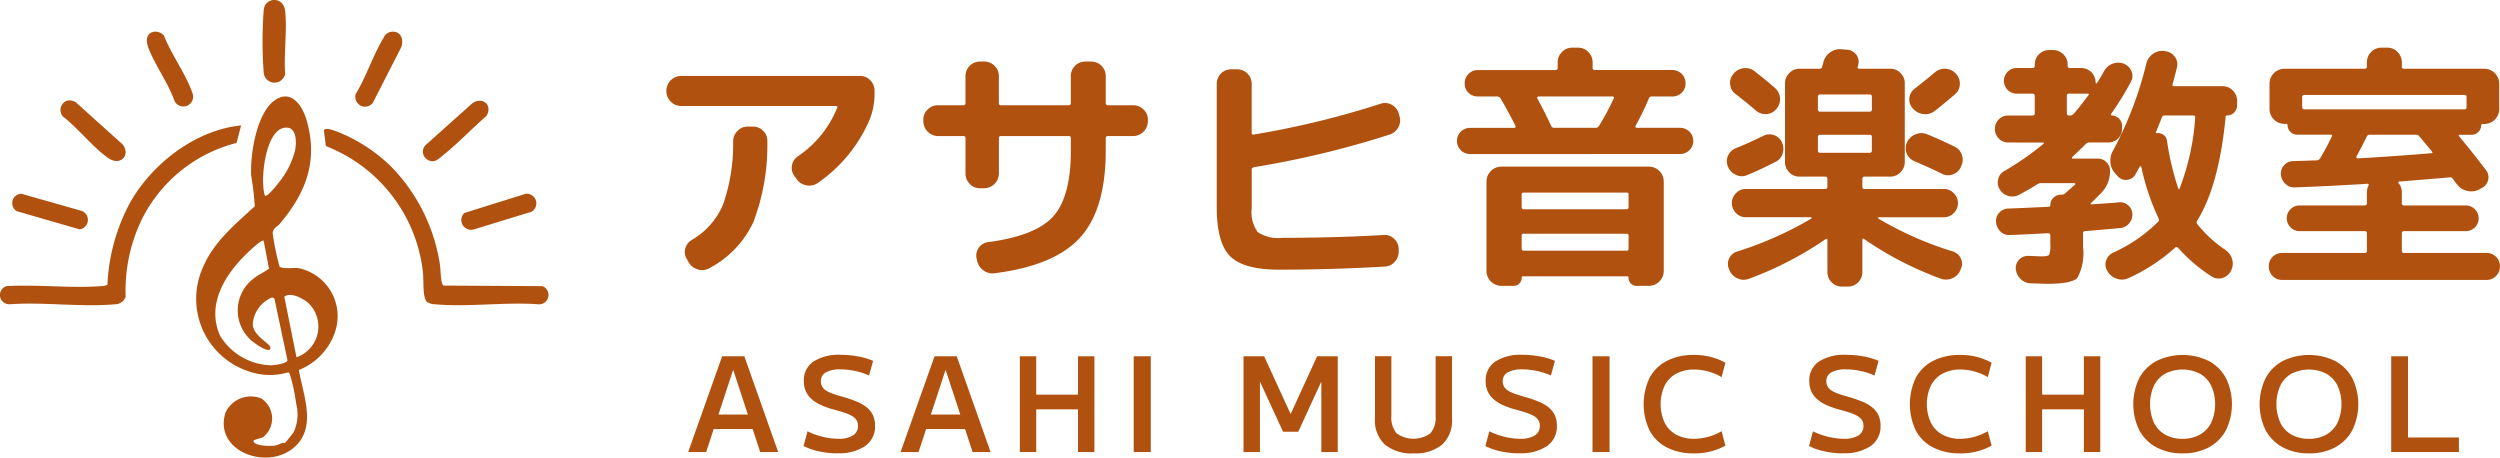
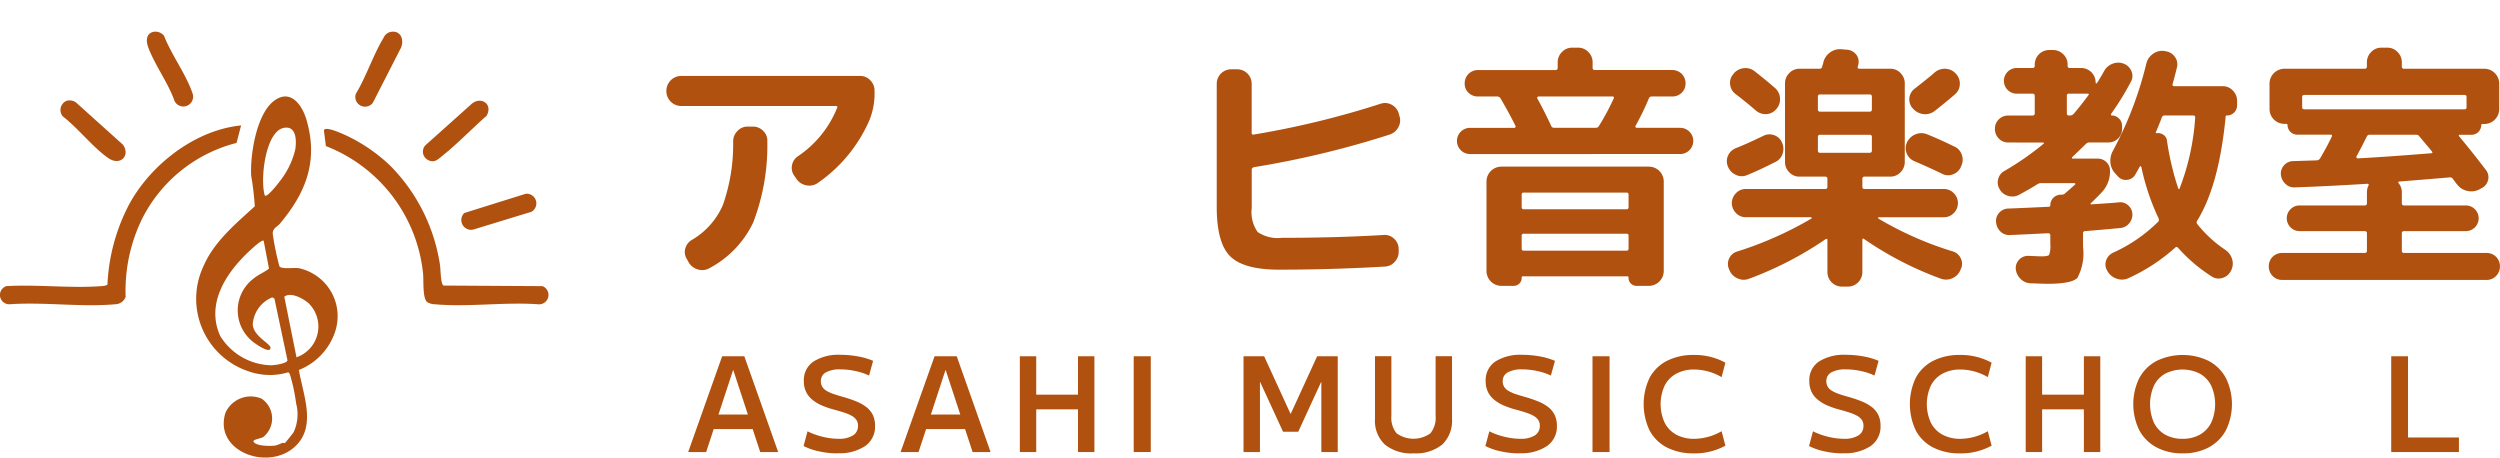
<svg xmlns="http://www.w3.org/2000/svg" id="グループ_70242" data-name="グループ 70242" width="214.901" height="39.336" viewBox="0 0 214.901 39.336">
  <defs>
    <clipPath id="clip-path">
      <rect id="長方形_42947" data-name="長方形 42947" width="214.901" height="39.336" fill="none" />
    </clipPath>
  </defs>
  <g id="グループ_70242-2" data-name="グループ 70242" clip-path="url(#clip-path)">
    <path id="パス_323298" data-name="パス 323298" d="M82.147,47.71c-.257.305-.623.372-.643.868a22.839,22.839,0,0,0,.581,2.827c.21.266,1.282.083,1.688.16a4.217,4.217,0,0,1,3.089,5.475,5.357,5.357,0,0,1-3.107,3.268c.349,2.1,1.536,4.814-.3,6.554-2.322,2.2-7.079.443-6.005-2.894a2.391,2.391,0,0,1,3.089-1.2,2.052,2.052,0,0,1,.223,3.246c-.086.17-1.005.248-.907.452.194.4,1.492.4,1.89.335a3.386,3.386,0,0,0,.564-.217c.083-.03.219.025.249,0,.048-.036.7-.842.753-.942a3.642,3.642,0,0,0,.208-2.454,15.642,15.642,0,0,0-.53-2.486c-.033-.071-.077-.177-.164-.19a5.494,5.494,0,0,1-3.361-.076,6.572,6.572,0,0,1-3.936-8.995c.9-2.127,2.774-3.688,4.436-5.2a23.555,23.555,0,0,0-.309-2.626c-.1-1.8.453-5.35,2-6.47,1.394-1.01,2.374.382,2.744,1.631,1.041,3.513-.007,6.254-2.254,8.928m-1.317-2.391c.206.21,1.307-1.238,1.44-1.428a7.017,7.017,0,0,0,1.175-2.521c.119-.747.115-2.082-.987-1.866-1.594.313-2.052,4.493-1.628,5.814m-.1,3.889c-.145-.136-1.03.7-1.217.872-1.983,1.843-3.775,4.516-2.525,7.3a5.274,5.274,0,0,0,4.374,2.53c.265,0,1.391-.136,1.414-.436l-1.122-5.3-.19-.1a2.7,2.7,0,0,0-1.672,2.306c.023,1.01,1.523,1.666,1.525,2.022,0,.532-1.079-.194-1.3-.357a3.435,3.435,0,0,1-.111-5.621c.426-.346.87-.492,1.281-.824Zm2.822,10.017a2.8,2.8,0,0,0,1.018-4.666c-.461-.4-1.524-.974-2.066-.541Z" transform="translate(-58.063 -28.505)" fill="#b0510f" />
    <path id="パス_323299" data-name="パス 323299" d="M20.724,47.832l-.391,1.5A12.555,12.555,0,0,0,12.2,55.885a14.109,14.109,0,0,0-1.4,6.674.968.968,0,0,1-.914.642c-2.874.262-6.138-.211-9.055,0a.8.8,0,0,1-.283-1.56c2.662-.155,5.535.2,8.171,0a1.269,1.269,0,0,0,.517-.116,16.343,16.343,0,0,1,1.942-7.053c1.895-3.368,5.643-6.255,9.547-6.644" transform="translate(0 -37.046)" fill="#b0510f" />
    <path id="パス_323300" data-name="パス 323300" d="M129.176,52.291a15.354,15.354,0,0,1,4.3,8.585c.056.354.04,1.584.3,1.739l8.507.05a.809.809,0,0,1-.382,1.558c-2.852-.206-6.048.258-8.858,0a1.247,1.247,0,0,1-.68-.2c-.409-.335-.282-1.91-.349-2.471a13.2,13.2,0,0,0-8.351-10.927l-.17-1.342c.07-.4,1.431.217,1.693.328a14.228,14.228,0,0,1,3.985,2.677" transform="translate(-95.65 -38.068)" fill="#b0510f" />
-     <path id="パス_323301" data-name="パス 323301" d="M100.947.011c.672-.09,1.043.388,1.1,1,.162,1.685-.126,3.634-.01,5.348a.933.933,0,0,1-1.847-.184A36.145,36.145,0,0,1,100.2.827a.911.911,0,0,1,.742-.816" transform="translate(-77.527 0)" fill="#b0510f" />
    <path id="パス_323302" data-name="パス 323302" d="M138.572,12.081c.816-.118,1.107.671.849,1.341l-2.435,4.763a.837.837,0,0,1-1.46-.776c.9-1.477,1.5-3.366,2.385-4.814a.842.842,0,0,1,.66-.513" transform="translate(-104.937 -9.348)" fill="#b0510f" />
    <path id="パス_323303" data-name="パス 323303" d="M23.57,38.323a.961.961,0,0,1,.8.13l4.044,3.639c.667.923-.215,1.867-1.252,1.155-1.29-.886-2.624-2.595-3.909-3.58a.853.853,0,0,1,.316-1.343" transform="translate(-17.849 -29.656)" fill="#b0510f" />
    <path id="パス_323304" data-name="パス 323304" d="M56.578,12.062a.977.977,0,0,1,.888.337c.622,1.615,1.91,3.34,2.448,4.943a.842.842,0,0,1-1.544.668c-.545-1.566-1.715-3.113-2.269-4.635-.186-.512-.186-1.177.477-1.313" transform="translate(-43.368 -9.331)" fill="#b0510f" />
    <path id="パス_323305" data-name="パス 323305" d="M162.963,43.084c-.392.313-.734.709-1.3.389a.807.807,0,0,1-.205-1.258l3.9-3.49c.829-.8,1.953-.062,1.353.965-1.253,1.093-2.458,2.363-3.752,3.395" transform="translate(-124.889 -29.729)" fill="#b0510f" />
    <path id="パス_323306" data-name="パス 323306" d="M176.177,75.5l5.286-1.653a.83.83,0,0,1,.491,1.546l-4.991,1.528a.841.841,0,0,1-.786-1.421" transform="translate(-136.266 -57.191)" fill="#b0510f" />
-     <path id="パス_323307" data-name="パス 323307" d="M5.414,73.841l5.19,1.475a.822.822,0,0,1-.172,1.589l-5.4-1.563a.809.809,0,0,1,.379-1.5" transform="translate(-3.591 -57.19)" fill="#b0510f" />
    <path id="パス_323308" data-name="パス 323308" d="M255.3,31.538a1.283,1.283,0,0,1-1.259-1.259v-.066a1.283,1.283,0,0,1,1.259-1.259H270.7a1.173,1.173,0,0,1,.872.375,1.227,1.227,0,0,1,.364.883v.066a6.152,6.152,0,0,1-.42,2.429,12.7,12.7,0,0,1-4.439,5.433,1.269,1.269,0,0,1-.972.221,1.311,1.311,0,0,1-.861-.53l-.2-.287a1.145,1.145,0,0,1-.21-.883,1.193,1.193,0,0,1,.5-.795,9.1,9.1,0,0,0,3.379-4.152c.059-.118.022-.177-.11-.177Zm5.742,1.767h.442a1.21,1.21,0,0,1,.883.375,1.135,1.135,0,0,1,.353.883,18.5,18.5,0,0,1-1.215,6.989,8.624,8.624,0,0,1-3.754,3.92,1.241,1.241,0,0,1-.983.121,1.337,1.337,0,0,1-.806-.607l-.155-.287a1.1,1.1,0,0,1-.144-.894,1.2,1.2,0,0,1,.541-.74,6.435,6.435,0,0,0,2.694-3.015,15.684,15.684,0,0,0,.883-5.51,1.272,1.272,0,0,1,.387-.872,1.19,1.19,0,0,1,.872-.364" transform="translate(-196.76 -22.425)" fill="#b0510f" />
-     <path id="パス_323309" data-name="パス 323309" d="M353.242,29.873a1.283,1.283,0,0,1-1.259-1.259V28.46a1.172,1.172,0,0,1,.375-.872,1.226,1.226,0,0,1,.883-.364h2.165a.176.176,0,0,0,.2-.2V24.706a1.244,1.244,0,0,1,1.237-1.237h.375a1.227,1.227,0,0,1,.883.364,1.174,1.174,0,0,1,.375.872v2.319q0,.2.177.2h5.808a.176.176,0,0,0,.2-.2V24.706a1.243,1.243,0,0,1,1.237-1.237h.53a1.244,1.244,0,0,1,1.237,1.237v2.319a.176.176,0,0,0,.2.2h2.164a1.228,1.228,0,0,1,.883.364,1.174,1.174,0,0,1,.375.872v.155a1.283,1.283,0,0,1-1.259,1.259h-2.164q-.2,0-.2.177v1.06q0,5.035-2.186,7.465T358.1,41.666a1.288,1.288,0,0,1-.961-.254,1.375,1.375,0,0,1-.541-.85l-.044-.2a1.144,1.144,0,0,1,.2-.895,1.1,1.1,0,0,1,.8-.475q4.13-.552,5.62-2.242t1.491-5.643V30.05q0-.177-.2-.177h-5.808a.156.156,0,0,0-.177.177V33.1a1.283,1.283,0,0,1-1.259,1.259h-.375a1.171,1.171,0,0,1-.872-.375,1.226,1.226,0,0,1-.365-.883V30.05q0-.177-.2-.177Z" transform="translate(-272.613 -18.177)" fill="#b0510f" />
    <path id="パス_323310" data-name="パス 323310" d="M469.193,43.633q-3.048,0-4.207-1.148t-1.159-4.24v-10.6a1.244,1.244,0,0,1,1.237-1.237h.53a1.244,1.244,0,0,1,1.237,1.237v4.218c0,.133.059.184.177.155a75.609,75.609,0,0,0,10.909-2.65,1.183,1.183,0,0,1,.95.088,1.228,1.228,0,0,1,.6.729l.066.243a1.194,1.194,0,0,1-.088.95,1.3,1.3,0,0,1-.751.64,80.1,80.1,0,0,1-11.638,2.8q-.221.044-.221.221v3.291a2.978,2.978,0,0,0,.508,2.065,3.075,3.075,0,0,0,2.076.5q4.638,0,8.746-.243a1.131,1.131,0,0,1,.894.309,1.2,1.2,0,0,1,.408.861v.221a1.24,1.24,0,0,1-.331.905,1.183,1.183,0,0,1-.861.42q-4.638.265-9.077.265" transform="translate(-359.236 -20.452)" fill="#b0510f" />
    <path id="パス_323311" data-name="パス 323311" d="M556.523,27.323a1.126,1.126,0,0,1,0-2.252h3.8a.109.109,0,0,0,.1-.055.1.1,0,0,0,.011-.1q-.53-1.082-1.281-2.363a.33.33,0,0,0-.287-.177h-1.656a1.13,1.13,0,0,1-.817-.32,1.074,1.074,0,0,1-.331-.806,1.131,1.131,0,0,1,1.148-1.148h6.647a.176.176,0,0,0,.2-.2v-.464a1.227,1.227,0,0,1,.364-.883,1.173,1.173,0,0,1,.872-.375h.53a1.174,1.174,0,0,1,.872.375,1.228,1.228,0,0,1,.364.883V19.9a.176.176,0,0,0,.2.2H573.9a1.132,1.132,0,0,1,1.148,1.148,1.074,1.074,0,0,1-.331.806,1.13,1.13,0,0,1-.817.32h-1.745a.257.257,0,0,0-.265.177,23.637,23.637,0,0,1-1.148,2.363.1.1,0,0,0,.011.1.108.108,0,0,0,.1.055h3.732a1.126,1.126,0,0,1,0,2.252Zm2.672,1.082h12.72a1.282,1.282,0,0,1,1.259,1.259v7.73a1.283,1.283,0,0,1-1.259,1.259h-1.06a.681.681,0,0,1-.707-.707c0-.074-.03-.11-.088-.11h-9.01q-.089,0-.088.11a.681.681,0,0,1-.707.707h-1.06a1.283,1.283,0,0,1-1.259-1.259v-7.73a1.282,1.282,0,0,1,1.259-1.259m10.954,3.467v-1.06a.156.156,0,0,0-.177-.177h-8.834a.156.156,0,0,0-.177.177v1.06q0,.2.177.2h8.834q.177,0,.177-.2m0,3.577v-1.1a.156.156,0,0,0-.177-.177h-8.834a.156.156,0,0,0-.177.177v1.1a.156.156,0,0,0,.177.177h8.834a.156.156,0,0,0,.177-.177m-7.729-13.074a.13.13,0,0,0-.111.066q-.045.066,0,.11.6,1.082,1.193,2.363a.259.259,0,0,0,.265.154h3.555a.3.3,0,0,0,.265-.132,20.824,20.824,0,0,0,1.281-2.385c.059-.118.022-.177-.11-.177Z" transform="translate(-430.157 -14.081)" fill="#b0510f" />
    <path id="パス_323312" data-name="パス 323312" d="M660.014,29.585a1.128,1.128,0,0,1-.95-.022,1.285,1.285,0,0,1-.685-.707,1.157,1.157,0,0,1,0-.939,1.216,1.216,0,0,1,.685-.652q.949-.375,2.362-1.06a1.136,1.136,0,0,1,.917-.055,1.1,1.1,0,0,1,.674.629,1.275,1.275,0,0,1,.055.972,1.171,1.171,0,0,1-.629.707q-1.436.729-2.429,1.126m6.912,5.587c0-.118-.059-.14-.177-.066a29.98,29.98,0,0,1-6.537,3.379,1.233,1.233,0,0,1-.983-.011,1.329,1.329,0,0,1-.718-.7l-.044-.11a1.113,1.113,0,0,1,.663-1.5,30.608,30.608,0,0,0,6.426-2.849.066.066,0,0,0,.011-.066.052.052,0,0,0-.055-.044h-5.587a1.153,1.153,0,0,1-.861-.364,1.2,1.2,0,0,1,0-1.7,1.153,1.153,0,0,1,.861-.364h6.8c.133,0,.2-.058.2-.177v-.685a.176.176,0,0,0-.2-.2h-2.208a1.173,1.173,0,0,1-.872-.375,1.226,1.226,0,0,1-.364-.883V21.7a1.227,1.227,0,0,1,.364-.883,1.174,1.174,0,0,1,.872-.375h1.723a.227.227,0,0,0,.243-.2.5.5,0,0,1,.044-.155.509.509,0,0,0,.044-.177,1.492,1.492,0,0,1,.552-.85,1.458,1.458,0,0,1,.972-.3l.508.044a1.072,1.072,0,0,1,.8.42.992.992,0,0,1,.177.861.364.364,0,0,1-.022.088.364.364,0,0,0-.022.088q-.045.177.154.177h2.65a1.174,1.174,0,0,1,.872.375,1.227,1.227,0,0,1,.364.883v6.758a1.226,1.226,0,0,1-.364.883,1.173,1.173,0,0,1-.872.375h-2.208a.176.176,0,0,0-.2.2V30.6c0,.118.066.177.2.177h6.8a1.155,1.155,0,0,1,.861.364,1.2,1.2,0,0,1,0,1.7,1.154,1.154,0,0,1-.861.364h-5.588a.052.052,0,0,0-.055.044.064.064,0,0,0,.011.066,29.219,29.219,0,0,0,6.4,2.827,1.1,1.1,0,0,1,.7.618,1.008,1.008,0,0,1-.011.905l-.044.11a1.29,1.29,0,0,1-.707.685,1.307,1.307,0,0,1-.972.022,29.2,29.2,0,0,1-6.581-3.4q-.155-.11-.155.088v2.761a1.244,1.244,0,0,1-1.236,1.237h-.53a1.244,1.244,0,0,1-1.237-1.237Zm-8.061-14.311a1.287,1.287,0,0,1,.861-.464,1.229,1.229,0,0,1,.95.265q1.015.795,1.744,1.435a1.231,1.231,0,0,1,.431.872,1.256,1.256,0,0,1-.3.917l-.022.022a1.15,1.15,0,0,1-.839.431,1.241,1.241,0,0,1-.906-.3q-.817-.707-1.767-1.436a1.152,1.152,0,0,1-.453-.817,1.1,1.1,0,0,1,.276-.883Zm7.243,1.988v1.082a.176.176,0,0,0,.2.2h4.24a.176.176,0,0,0,.2-.2V22.849a.176.176,0,0,0-.2-.2h-4.24a.176.176,0,0,0-.2.2m.2,4.814h4.24a.176.176,0,0,0,.2-.2V26.294c0-.118-.066-.177-.2-.177h-4.24q-.2,0-.2.177v1.171a.176.176,0,0,0,.2.2m11.55-.53a1.174,1.174,0,0,1,.63.729,1.209,1.209,0,0,1-.077.972l-.022.066a1.173,1.173,0,0,1-.707.629,1.1,1.1,0,0,1-.927-.077q-.994-.485-2.385-1.082a1.2,1.2,0,0,1-.6-1.612,1.375,1.375,0,0,1,.74-.685,1.266,1.266,0,0,1,.983,0q.949.376,2.363,1.06m.089-6.294.022.022a1.222,1.222,0,0,1,.342.894,1.158,1.158,0,0,1-.409.872q-.729.641-1.745,1.436a1.32,1.32,0,0,1-.961.276,1.4,1.4,0,0,1-.894-.453l-.044-.044a1.153,1.153,0,0,1,.154-1.678q1.192-.927,1.745-1.413a1.3,1.3,0,0,1,.917-.309,1.228,1.228,0,0,1,.872.4" transform="translate(-509.841 -14.531)" fill="#b0510f" />
    <path id="パス_323313" data-name="パス 323313" d="M761.625,27.011a1.092,1.092,0,0,1-.817-.342,1.147,1.147,0,0,1-.331-.828,1.131,1.131,0,0,1,1.148-1.148H763.7a.176.176,0,0,0,.2-.2v-1.5q0-.177-.2-.177h-1.347a1.1,1.1,0,1,1,0-2.208H763.7a.176.176,0,0,0,.2-.2V20.3a1.244,1.244,0,0,1,1.237-1.237h.331a1.228,1.228,0,0,1,.883.364,1.174,1.174,0,0,1,.375.872v.11a.176.176,0,0,0,.2.2h.972a1.245,1.245,0,0,1,1.237,1.237v.044a.039.039,0,0,0,.044.044.09.09,0,0,0,.066-.022q.353-.552.618-1.038a1.368,1.368,0,0,1,.718-.629,1.312,1.312,0,0,1,.96-.011,1.14,1.14,0,0,1,.663.629,1.007,1.007,0,0,1-.022.895,23.932,23.932,0,0,1-1.723,2.8c-.015.015-.015.041,0,.077s.029.055.044.055a.873.873,0,0,1,.64.265.848.848,0,0,1,.265.618v.265a1.169,1.169,0,0,1-1.171,1.171h-1.612a.417.417,0,0,0-.309.11q-.2.2-1.193,1.148c-.03.015-.037.041-.022.077s.037.055.066.055h2.164a1.015,1.015,0,0,1,.729.3.986.986,0,0,1,.309.74,2.6,2.6,0,0,1-.707,1.855q-.464.486-.927.927c-.03.03-.041.055-.033.077a.051.051,0,0,0,.055.033q.286-.022,1.126-.077t1.259-.1a1,1,0,0,1,.784.254,1.013,1.013,0,0,1,.364.74,1.14,1.14,0,0,1-.276.817,1.1,1.1,0,0,1-.762.4q-1.414.133-3,.265a.176.176,0,0,0-.2.2v1.148a4.494,4.494,0,0,1-.486,2.672q-.486.508-2.562.508-.244,0-1.48-.044a1.251,1.251,0,0,1-.85-.386,1.365,1.365,0,0,1-.408-.872,1.059,1.059,0,0,1,1.1-1.1q.972.044,1.1.044.574,0,.673-.133a2.194,2.194,0,0,0,.1-.905v-.773q0-.177-.2-.177l-1.546.077q-1.1.055-1.723.077a1.056,1.056,0,0,1-.817-.3,1.237,1.237,0,0,1-.375-.806,1.008,1.008,0,0,1,.265-.806,1.073,1.073,0,0,1,.773-.364q.662-.022,1.844-.077l1.645-.077a.117.117,0,0,0,.133-.132.905.905,0,0,1,.905-.906h.066a.464.464,0,0,0,.243-.066q.287-.243.906-.795a.072.072,0,0,0,.022-.088.071.071,0,0,0-.066-.044H764.43a.631.631,0,0,0-.331.11q-.508.331-1.568.906a1.225,1.225,0,0,1-.927.077,1.181,1.181,0,0,1-.729-.585,1.1,1.1,0,0,1-.111-.883,1.076,1.076,0,0,1,.552-.684,24.475,24.475,0,0,0,3.335-2.319q.11-.11-.066-.11Zm5.035-4.019v1.5c0,.132.059.2.177.2h.11a.446.446,0,0,0,.309-.155q.486-.552,1.259-1.59c.059-.088.037-.132-.066-.132h-1.612a.156.156,0,0,0-.177.177m13.648,1.833q-.574,5.9-2.451,8.922a.234.234,0,0,0,.022.287,10.527,10.527,0,0,0,2.407,2.208,1.457,1.457,0,0,1,.585.817,1.276,1.276,0,0,1-.1.972l-.022.044a1.187,1.187,0,0,1-.729.585,1.073,1.073,0,0,1-.927-.144,13.643,13.643,0,0,1-2.871-2.451c-.088-.088-.169-.1-.243-.022a15.7,15.7,0,0,1-4.019,2.628,1.331,1.331,0,0,1-.994.055,1.431,1.431,0,0,1-.8-.63l-.022-.044a1.023,1.023,0,0,1-.11-.894,1.143,1.143,0,0,1,.6-.674,13.15,13.15,0,0,0,3.887-2.672c.059-.059.066-.155.022-.287a19.657,19.657,0,0,1-1.48-4.417.1.1,0,0,0-.066-.055.053.053,0,0,0-.066.033q-.066.111-.188.331t-.188.331a.9.9,0,0,1-.707.475.893.893,0,0,1-.8-.3l-.221-.243a1.518,1.518,0,0,1-.42-.95,1.721,1.721,0,0,1,.221-1.016,31.54,31.54,0,0,0,2.871-7.509,1.4,1.4,0,0,1,.574-.817,1.349,1.349,0,0,1,.972-.243l.088.022a1.141,1.141,0,0,1,.806.475,1.058,1.058,0,0,1,.188.895q-.111.486-.376,1.458c-.03.118.015.177.133.177h4.174a1.174,1.174,0,0,1,.872.375,1.227,1.227,0,0,1,.364.883v.375a.855.855,0,0,1-.254.63.83.83,0,0,1-.608.254.117.117,0,0,0-.133.133m-3.953,6.161a20.685,20.685,0,0,0,1.347-6.117c0-.118-.052-.177-.155-.177h-2.473a.243.243,0,0,0-.243.177q-.155.42-.508,1.259c-.03.059-.008.088.066.088a.8.8,0,0,1,.574.132.679.679,0,0,1,.309.486,24.007,24.007,0,0,0,.972,4.13.1.1,0,0,0,.055.055c.022.008.041,0,.055-.033" transform="translate(-588.993 -14.763)" fill="#b0510f" />
    <path id="パス_323314" data-name="パス 323314" d="M873.114,35.825a.176.176,0,0,0,.2-.2v-1.5q0-.177-.2-.177h-5.587a1.1,1.1,0,1,1,0-2.208h5.587a.176.176,0,0,0,.2-.2v-.906a1.311,1.311,0,0,1,.133-.6.074.074,0,0,0,.011-.1.109.109,0,0,0-.1-.055q-3.578.221-6.25.309a1.043,1.043,0,0,1-.806-.309,1.236,1.236,0,0,1-.386-.8,1.066,1.066,0,0,1,.276-.795,1.052,1.052,0,0,1,.762-.353l2.054-.066a.367.367,0,0,0,.287-.177q.64-1.1.994-1.855c.058-.118.022-.177-.111-.177h-2.871a.83.83,0,0,1-.817-.817.1.1,0,0,0-.11-.11H866.2a1.283,1.283,0,0,1-1.259-1.259V21.25a1.283,1.283,0,0,1,1.259-1.259h6.912a.176.176,0,0,0,.2-.2v-.353a1.227,1.227,0,0,1,.364-.883,1.173,1.173,0,0,1,.872-.375h.53a1.174,1.174,0,0,1,.872.375,1.228,1.228,0,0,1,.364.883v.353a.176.176,0,0,0,.2.2h6.912a1.283,1.283,0,0,1,1.259,1.259V23.48a1.283,1.283,0,0,1-1.259,1.259h-.177a.1.1,0,0,0-.11.11.829.829,0,0,1-.817.817h-1.016c-.1,0-.125.044-.066.133q1.214,1.457,2.319,2.915a.982.982,0,0,1,.165.861,1.028,1.028,0,0,1-.563.685l-.243.133a1.505,1.505,0,0,1-1.016.088,1.441,1.441,0,0,1-.839-.552,1.889,1.889,0,0,1-.177-.221q-.111-.154-.177-.243a.284.284,0,0,0-.309-.133q-1.3.111-4.284.353-.177,0-.066.155a1.232,1.232,0,0,1,.265.795v.906a.176.176,0,0,0,.2.2h5.3a1.1,1.1,0,1,1,0,2.208h-5.3q-.2,0-.2.177v1.5a.176.176,0,0,0,.2.2H883.6a1.131,1.131,0,0,1,1.148,1.148,1.148,1.148,0,0,1-.331.828,1.093,1.093,0,0,1-.817.342H866.025a1.093,1.093,0,0,1-.817-.342,1.149,1.149,0,0,1-.331-.828,1.131,1.131,0,0,1,1.148-1.148ZM867.947,23.48H881.7a.156.156,0,0,0,.177-.177V22.42a.156.156,0,0,0-.177-.177H867.947q-.2,0-.2.177V23.3c0,.118.066.177.2.177m4.461,4.063a.09.09,0,0,0,.022.1.136.136,0,0,0,.111.055q2.8-.155,6.294-.442.176,0,.066-.154-.177-.221-.541-.652t-.541-.651a.32.32,0,0,0-.287-.133h-3.975a.257.257,0,0,0-.265.177q-.575,1.148-.884,1.7" transform="translate(-669.852 -14.081)" fill="#b0510f" />
    <path id="パス_323315" data-name="パス 323315" d="M262.337,144.047l2.921-8.233h1.906l2.91,8.233h-1.545l-2.312-7.037h-.023l-2.312,7.037Zm1.6-3.225h4.545v1.252h-4.545Z" transform="translate(-203.181 -105.189)" fill="#b0510f" />
    <path id="パス_323316" data-name="パス 323316" d="M309.259,143.772a7.321,7.321,0,0,1-1.6-.175,5.228,5.228,0,0,1-1.314-.457l.338-1.263a6.037,6.037,0,0,0,.835.338,6.411,6.411,0,0,0,.925.225,5.5,5.5,0,0,0,.9.079,2.258,2.258,0,0,0,1.246-.287.935.935,0,0,0,.434-.829.874.874,0,0,0-.135-.5,1.164,1.164,0,0,0-.4-.355,3.573,3.573,0,0,0-.66-.282q-.4-.13-.9-.265a7.144,7.144,0,0,1-1.055-.367,3.319,3.319,0,0,1-.806-.5,1.963,1.963,0,0,1-.519-.677,2.108,2.108,0,0,1-.181-.9,1.924,1.924,0,0,1,.824-1.675,4.011,4.011,0,0,1,2.334-.581,8.211,8.211,0,0,1,1.517.141,5.79,5.79,0,0,1,1.28.378l-.35,1.263a5.3,5.3,0,0,0-1.173-.389,6.088,6.088,0,0,0-1.286-.141,2.449,2.449,0,0,0-1.252.259.832.832,0,0,0-.429.756.91.91,0,0,0,.124.485,1.046,1.046,0,0,0,.372.35,3.315,3.315,0,0,0,.609.271q.361.124.857.26a10.758,10.758,0,0,1,1.122.389,3.481,3.481,0,0,1,.851.49,1.915,1.915,0,0,1,.536.671,2.11,2.11,0,0,1,.186.919,2.029,2.029,0,0,1-.846,1.737,3.987,3.987,0,0,1-2.391.62" transform="translate(-237.269 -104.801)" fill="#b0510f" />
    <path id="パス_323317" data-name="パス 323317" d="M343.308,144.047l2.921-8.233h1.906l2.91,8.233H349.5l-2.312-7.037h-.023l-2.312,7.037Zm1.6-3.225h4.545v1.252h-4.545Z" transform="translate(-265.894 -105.189)" fill="#b0510f" />
    <path id="パス_323318" data-name="パス 323318" d="M388.769,135.814h1.41v8.233h-1.41Zm.7,3.3h5.007v1.263h-5.007Zm4.3-3.3h1.41v8.233h-1.41Z" transform="translate(-301.104 -105.189)" fill="#b0510f" />
    <rect id="長方形_42945" data-name="長方形 42945" width="1.466" height="8.233" transform="translate(97.454 30.625)" fill="#b0510f" />
    <path id="パス_323319" data-name="パス 323319" d="M474.041,144.047v-8.233h1.771l2.267,4.94h.023l2.267-4.94h1.771v8.233h-1.41v-6.011h-.022l-1.962,4.263h-1.308l-1.962-4.263h-.023v6.011Z" transform="translate(-367.147 -105.189)" fill="#b0510f" />
    <path id="パス_323320" data-name="パス 323320" d="M527.47,144.16A3.594,3.594,0,0,1,525,143.4a2.8,2.8,0,0,1-.846-2.2v-5.391h1.41v5.131a2.092,2.092,0,0,0,.451,1.5,2.5,2.5,0,0,0,2.9,0,2.093,2.093,0,0,0,.451-1.5v-5.131h1.41V141.2a2.806,2.806,0,0,1-.84,2.2,3.573,3.573,0,0,1-2.464.756" transform="translate(-405.96 -105.189)" fill="#b0510f" />
    <path id="パス_323321" data-name="パス 323321" d="M569.173,143.772a7.318,7.318,0,0,1-1.6-.175,5.23,5.23,0,0,1-1.314-.457l.338-1.263a6.026,6.026,0,0,0,.835.338,6.407,6.407,0,0,0,.925.225,5.5,5.5,0,0,0,.9.079,2.258,2.258,0,0,0,1.246-.287.935.935,0,0,0,.434-.829.874.874,0,0,0-.135-.5,1.162,1.162,0,0,0-.4-.355,3.558,3.558,0,0,0-.66-.282q-.395-.13-.9-.265a7.141,7.141,0,0,1-1.054-.367,3.32,3.32,0,0,1-.806-.5,1.967,1.967,0,0,1-.519-.677,2.112,2.112,0,0,1-.18-.9,1.924,1.924,0,0,1,.823-1.675,4.012,4.012,0,0,1,2.335-.581,8.212,8.212,0,0,1,1.517.141,5.79,5.79,0,0,1,1.28.378l-.35,1.263a5.305,5.305,0,0,0-1.173-.389,6.092,6.092,0,0,0-1.286-.141,2.448,2.448,0,0,0-1.251.259.832.832,0,0,0-.429.756.91.91,0,0,0,.124.485,1.045,1.045,0,0,0,.372.35,3.307,3.307,0,0,0,.609.271q.361.124.857.26a10.741,10.741,0,0,1,1.122.389,3.487,3.487,0,0,1,.851.49,1.917,1.917,0,0,1,.536.671,2.11,2.11,0,0,1,.186.919,2.03,2.03,0,0,1-.846,1.737,3.987,3.987,0,0,1-2.391.62" transform="translate(-438.574 -104.801)" fill="#b0510f" />
    <rect id="長方形_42946" data-name="長方形 42946" width="1.466" height="8.233" transform="translate(136.892 30.625)" fill="#b0510f" />
    <path id="パス_323322" data-name="パス 323322" d="M630.887,143.772a4.925,4.925,0,0,1-2.312-.507,3.482,3.482,0,0,1-1.483-1.455,5.277,5.277,0,0,1,0-4.539,3.49,3.49,0,0,1,1.483-1.449,4.922,4.922,0,0,1,2.312-.508,5.457,5.457,0,0,1,2.718.665l-.327,1.24a4.7,4.7,0,0,0-2.346-.654,3.19,3.19,0,0,0-1.545.355,2.412,2.412,0,0,0-1,1.021,3.83,3.83,0,0,0,0,3.2,2.4,2.4,0,0,0,1,1.026,3.187,3.187,0,0,0,1.545.355,4.823,4.823,0,0,0,2.346-.654l.327,1.241a5.454,5.454,0,0,1-2.718.665" transform="translate(-485.289 -104.801)" fill="#b0510f" />
    <path id="パス_323323" data-name="パス 323323" d="M692.553,143.772a7.321,7.321,0,0,1-1.6-.175,5.232,5.232,0,0,1-1.314-.457l.338-1.263a6.038,6.038,0,0,0,.835.338,6.41,6.41,0,0,0,.925.225,5.5,5.5,0,0,0,.9.079,2.258,2.258,0,0,0,1.246-.287.935.935,0,0,0,.434-.829.874.874,0,0,0-.136-.5,1.165,1.165,0,0,0-.4-.355,3.569,3.569,0,0,0-.66-.282q-.395-.13-.9-.265a7.132,7.132,0,0,1-1.054-.367,3.317,3.317,0,0,1-.806-.5,1.965,1.965,0,0,1-.519-.677,2.107,2.107,0,0,1-.18-.9,1.923,1.923,0,0,1,.823-1.675,4.012,4.012,0,0,1,2.334-.581,8.21,8.21,0,0,1,1.517.141,5.786,5.786,0,0,1,1.28.378l-.349,1.263a5.3,5.3,0,0,0-1.173-.389,6.088,6.088,0,0,0-1.286-.141,2.449,2.449,0,0,0-1.252.259.832.832,0,0,0-.429.756.91.91,0,0,0,.124.485,1.043,1.043,0,0,0,.372.35,3.307,3.307,0,0,0,.609.271q.361.124.857.26a10.72,10.72,0,0,1,1.122.389,3.487,3.487,0,0,1,.852.49,1.914,1.914,0,0,1,.536.671,2.108,2.108,0,0,1,.186.919,2.029,2.029,0,0,1-.846,1.737,3.987,3.987,0,0,1-2.391.62" transform="translate(-534.133 -104.801)" fill="#b0510f" />
    <path id="パス_323324" data-name="パス 323324" d="M732.363,143.772a4.926,4.926,0,0,1-2.312-.507,3.483,3.483,0,0,1-1.483-1.455,5.277,5.277,0,0,1,0-4.539,3.491,3.491,0,0,1,1.483-1.449,4.923,4.923,0,0,1,2.312-.508,5.457,5.457,0,0,1,2.718.665l-.327,1.24a4.7,4.7,0,0,0-2.346-.654,3.188,3.188,0,0,0-1.545.355,2.413,2.413,0,0,0-1,1.021,3.831,3.831,0,0,0,0,3.2,2.4,2.4,0,0,0,1,1.026,3.186,3.186,0,0,0,1.545.355,4.824,4.824,0,0,0,2.346-.654l.327,1.241a5.455,5.455,0,0,1-2.718.665" transform="translate(-563.882 -104.801)" fill="#b0510f" />
    <path id="パス_323325" data-name="パス 323325" d="M772.215,135.814h1.41v8.233h-1.41Zm.7,3.3h5.007v1.263h-5.007Zm4.3-3.3h1.41v8.233h-1.41Z" transform="translate(-598.084 -105.189)" fill="#b0510f" />
    <path id="パス_323326" data-name="パス 323326" d="M817.466,143.772a4.637,4.637,0,0,1-2.25-.519,3.61,3.61,0,0,1-1.472-1.466,5.113,5.113,0,0,1,0-4.488,3.611,3.611,0,0,1,1.472-1.466,5.15,5.15,0,0,1,4.506,0,3.621,3.621,0,0,1,1.466,1.466,5.113,5.113,0,0,1,0,4.488,3.619,3.619,0,0,1-1.466,1.466,4.629,4.629,0,0,1-2.256.519m0-1.252a2.941,2.941,0,0,0,1.494-.361,2.425,2.425,0,0,0,.964-1.026,3.908,3.908,0,0,0,0-3.18,2.426,2.426,0,0,0-.964-1.026,3.3,3.3,0,0,0-3,0,2.391,2.391,0,0,0-.959,1.026,3.967,3.967,0,0,0,0,3.18,2.39,2.39,0,0,0,.959,1.026,2.964,2.964,0,0,0,1.506.361" transform="translate(-629.848 -104.801)" fill="#b0510f" />
-     <path id="パス_323327" data-name="パス 323327" d="M865.628,143.772a4.636,4.636,0,0,1-2.25-.519,3.609,3.609,0,0,1-1.472-1.466,5.113,5.113,0,0,1,0-4.488,3.611,3.611,0,0,1,1.472-1.466,5.15,5.15,0,0,1,4.506,0,3.621,3.621,0,0,1,1.466,1.466,5.114,5.114,0,0,1,0,4.488,3.619,3.619,0,0,1-1.466,1.466,4.629,4.629,0,0,1-2.256.519m0-1.252a2.941,2.941,0,0,0,1.494-.361,2.425,2.425,0,0,0,.964-1.026,3.907,3.907,0,0,0,0-3.18,2.426,2.426,0,0,0-.964-1.026,3.3,3.3,0,0,0-3,0,2.391,2.391,0,0,0-.959,1.026,3.967,3.967,0,0,0,0,3.18,2.39,2.39,0,0,0,.959,1.026,2.964,2.964,0,0,0,1.506.361" transform="translate(-667.149 -104.801)" fill="#b0510f" />
    <path id="パス_323328" data-name="パス 323328" d="M911.55,144.047v-8.233h1.444v6.981h4.376v1.252Z" transform="translate(-706 -105.189)" fill="#b0510f" />
  </g>
</svg>